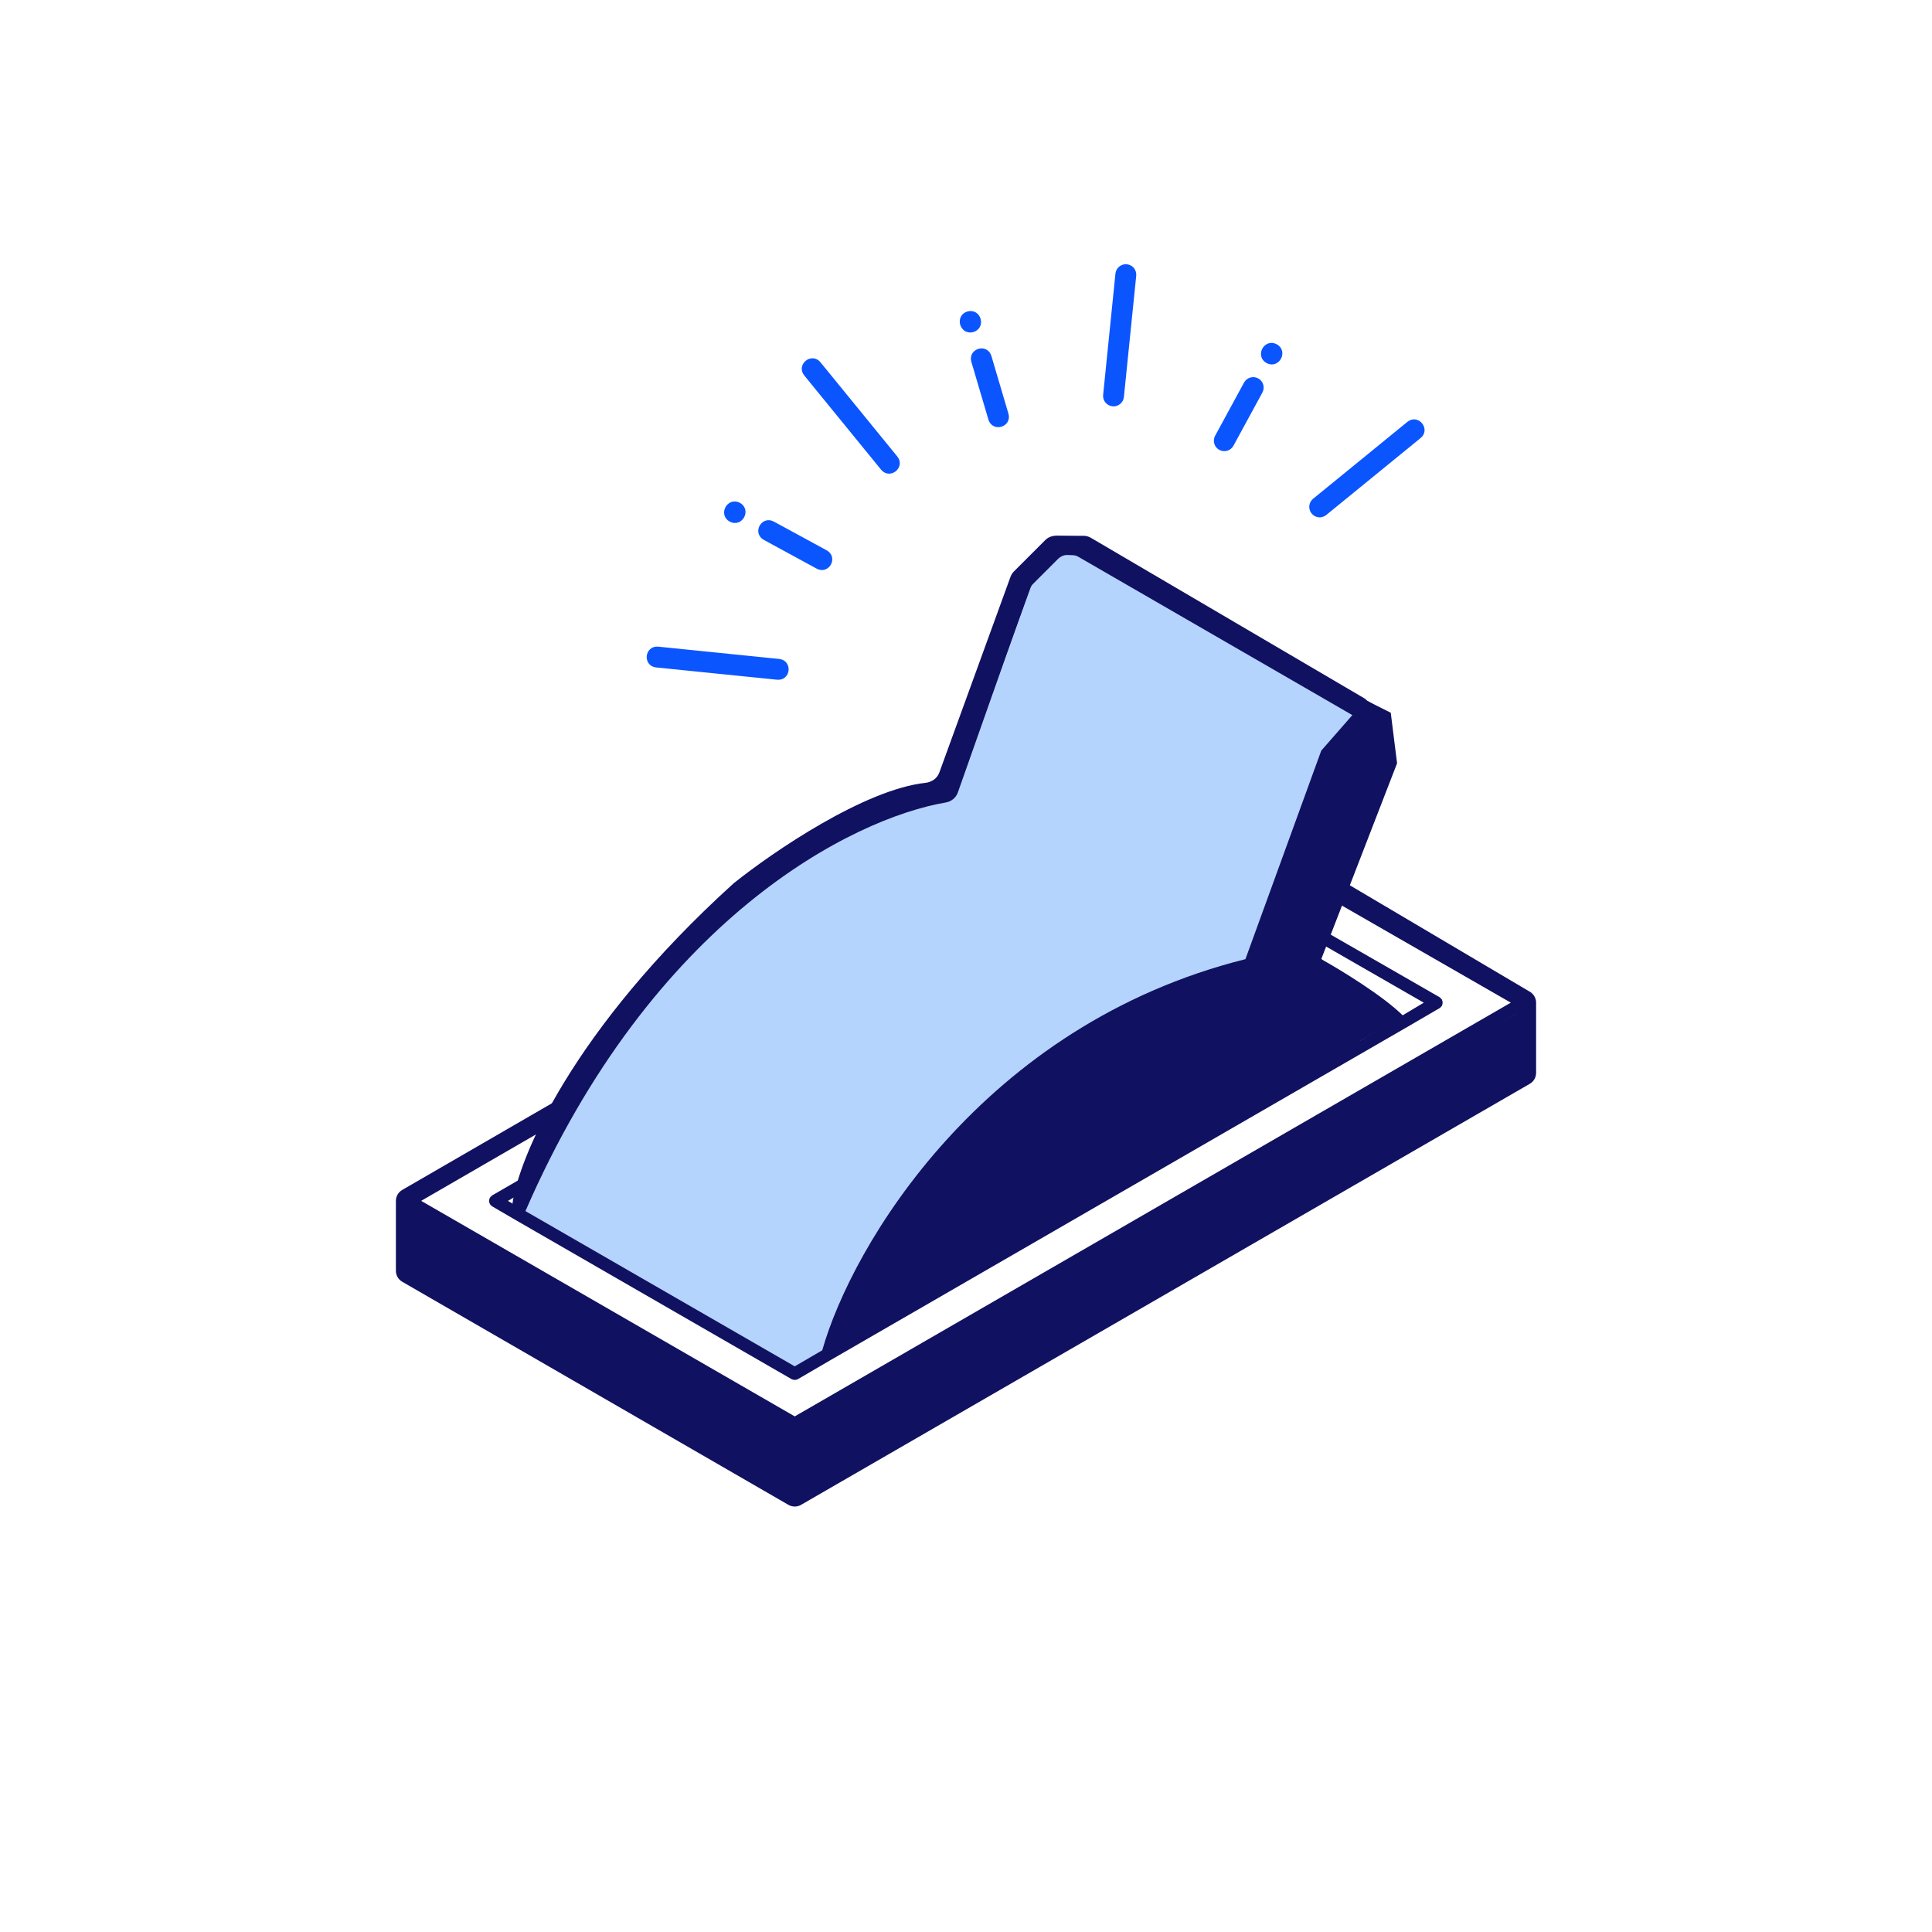
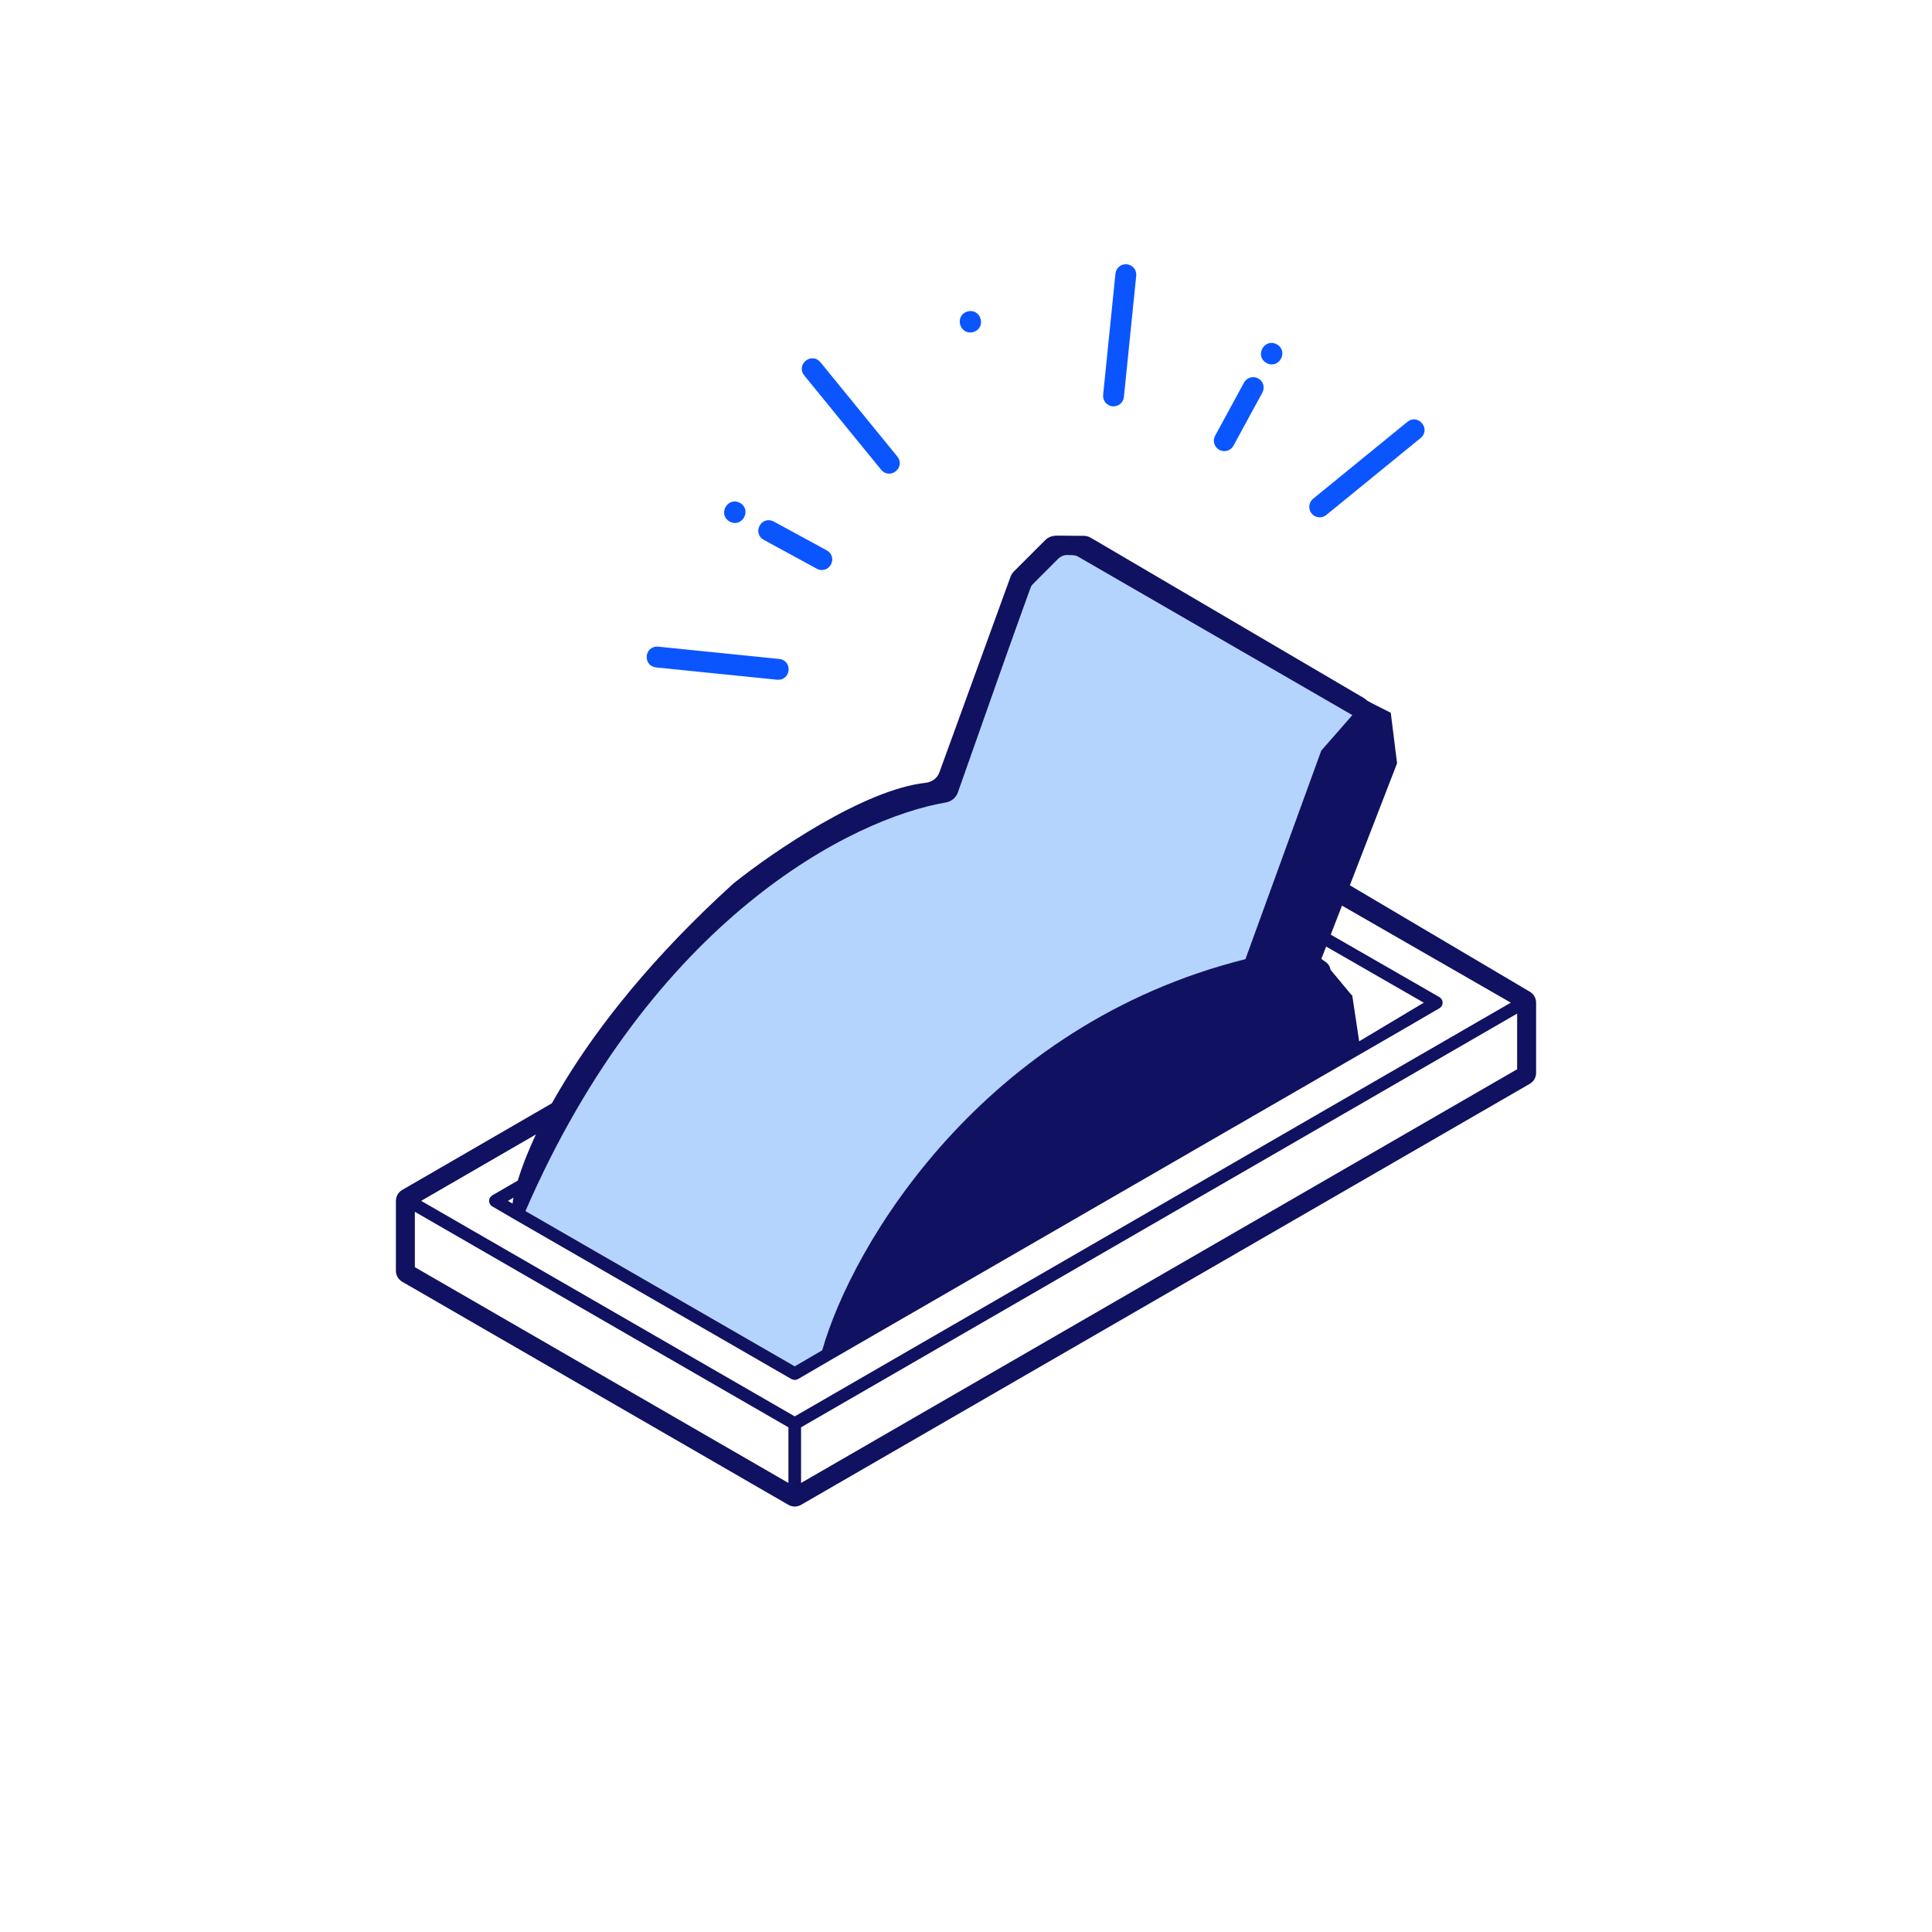
<svg xmlns="http://www.w3.org/2000/svg" width="170" height="170" viewBox="0 0 170 170" fill="none">
  <path d="M70.111 120.539L72.891 118.871L77.339 113.867L109.588 93.294L121.264 63.27L98.468 49.926L93.463 47.702L89.571 51.594L83.455 69.386L74.559 72.722L60.103 83.286L48.983 98.299L46.203 106.639L70.111 120.539Z" fill="#B5D4FD" />
-   <path d="M69.555 124.987L134.052 88.846V94.406L69.555 131.659L35.639 112.199V105.527L69.555 124.987Z" fill="#111161" />
  <path d="M35.391 104.705L48.855 96.911L49.266 96.128C49.283 96.094 49.302 96.061 49.324 96.029L55.083 88.999C55.106 88.964 55.13 88.93 55.157 88.897L60.436 82.597C60.466 82.561 60.498 82.528 60.532 82.496L66.248 77.192C66.288 77.156 66.331 77.122 66.374 77.091L71.224 73.278C71.277 73.243 71.331 73.21 71.388 73.185L77.321 70.162C77.39 70.131 77.461 70.107 77.532 70.09L82.663 68.889L89.244 50.773C89.296 50.63 89.377 50.498 89.483 50.387L92.234 47.493C92.444 47.272 92.735 47.146 93.04 47.146C93.05 47.146 93.059 47.146 93.069 47.146L94.966 47.195C95.152 47.199 95.333 47.251 95.493 47.343L121.837 62.546C122.114 62.706 122.307 62.977 122.37 63.289L122.422 66.562C122.462 66.762 122.446 66.97 122.376 67.162L118.484 77.726L134.607 87.261C134.952 87.46 135.164 87.827 135.164 88.225V94.404C135.164 94.801 134.953 95.169 134.608 95.367L70.487 132.414C70.316 132.513 70.124 132.563 69.931 132.563C69.739 132.563 69.547 132.513 69.375 132.414L35.392 112.783C35.048 112.584 34.836 112.217 34.836 111.82V105.667C34.836 105.27 35.049 104.903 35.391 104.705ZM118.982 63.078C118.984 63.075 118.988 63.074 118.99 63.072C119.027 63.034 119.072 63.009 119.118 62.983C119.136 62.974 119.149 62.959 119.168 62.951C119.173 62.949 119.181 62.948 119.188 62.945L94.781 48.859L93.272 48.821L90.774 51.453L84.026 70.025C84.022 70.037 84.009 70.042 84.005 70.052C83.964 70.146 83.906 70.229 83.823 70.288C83.815 70.292 83.807 70.293 83.799 70.298C83.748 70.331 83.692 70.361 83.63 70.376L77.97 71.7L72.104 74.406L66.243 78.441L60.583 83.693L55.343 89.948L50.731 96.924L50.191 97.96L50.19 97.963L47.027 104.214C47.023 104.223 47.013 104.225 47.008 104.234C47.002 104.247 47.002 104.259 46.993 104.271L46.932 104.362L46.143 106.513L69.93 120.227L72.429 118.769L76.102 111.567C76.107 111.557 76.116 111.551 76.122 111.544C76.127 111.534 76.127 111.522 76.134 111.515L80.756 104.509C80.761 104.499 80.771 104.495 80.778 104.486C80.784 104.477 80.787 104.466 80.793 104.458L86.072 98.157C86.08 98.147 86.092 98.143 86.1 98.134C86.108 98.125 86.112 98.114 86.121 98.106L91.838 92.828C91.849 92.818 92.908 94.406 91.874 92.806C91.883 92.798 91.889 92.786 91.9 92.779L97.859 89.78C98.468 91.626 97.887 89.77 97.901 89.761C97.916 89.753 97.942 93.891 97.942 89.733L103.921 88.367C103.939 88.359 103.959 88.36 103.977 88.354C103.996 88.348 104.009 88.335 104.028 88.33L109.588 84.954L116.26 66.606L116.261 66.604C116.275 66.564 116.303 66.531 116.328 66.495C116.346 66.469 116.357 66.438 116.378 66.415L116.38 66.412L118.982 63.078ZM116.098 84.156L118.915 87.543C118.928 87.551 118.935 87.563 118.947 87.571C118.96 87.58 118.974 87.582 118.987 87.592L119.596 91.626L125.281 88.228L116.451 83.153L116.098 84.156ZM70.487 130.488L133.496 94.084V89.189L70.487 125.593V130.488ZM69.931 124.63L132.939 88.226L117.761 79.502L116.83 82.089L126.667 87.743C126.677 87.749 126.683 87.76 126.693 87.767C126.723 87.787 126.747 87.812 126.774 87.837C126.801 87.863 126.827 87.89 126.848 87.92C126.855 87.93 126.865 87.936 126.871 87.945C126.883 87.966 126.884 87.989 126.893 88.011C126.908 88.047 126.922 88.08 126.93 88.119C126.936 88.153 126.936 88.188 126.937 88.222C126.937 88.258 126.937 88.293 126.93 88.33C126.922 88.368 126.908 88.4 126.895 88.436C126.886 88.458 126.885 88.482 126.872 88.504C126.867 88.513 126.857 88.515 126.853 88.524C126.806 88.595 126.749 88.662 126.669 88.707L126.665 88.711L126.664 88.712L123.752 90.41L123.749 90.411L73.138 119.645L73.136 119.646L73.132 119.649L70.212 121.351L70.208 121.353C70.135 121.395 70.049 121.414 69.964 121.419C69.953 121.42 69.942 121.428 69.932 121.428H69.93C69.91 121.428 69.894 121.415 69.874 121.413C69.798 121.404 69.722 121.392 69.657 121.355L69.654 121.354L45.184 107.245L45.181 107.242H45.179L43.306 106.148C43.226 106.101 43.17 106.036 43.124 105.963C43.118 105.956 43.11 105.953 43.105 105.946C43.093 105.925 43.092 105.902 43.083 105.88C43.066 105.845 43.054 105.81 43.045 105.77C43.038 105.736 43.038 105.701 43.038 105.664C43.038 105.63 43.038 105.595 43.046 105.561C43.054 105.522 43.07 105.488 43.084 105.45C43.093 105.429 43.094 105.406 43.106 105.385C43.112 105.375 43.122 105.371 43.127 105.362C43.149 105.332 43.174 105.306 43.201 105.28C43.227 105.253 43.254 105.226 43.284 105.206C43.293 105.2 43.299 105.191 43.308 105.185L46.108 103.565L48.352 99.13L37.059 105.665L69.931 124.63ZM45.425 105.245L44.693 105.669L45.169 105.946L45.425 105.245ZM36.504 111.5L69.375 130.488V125.593L36.504 106.628V111.5Z" fill="#111161" />
-   <path d="M109.587 84.398C86.457 90.181 74.93 109.604 72.335 118.871L123.487 89.402C121.708 87.623 117.927 85.325 116.259 84.398L122.931 67.162L122.375 62.714L120.151 61.602L116.259 66.05L109.587 84.398Z" fill="#111161" />
+   <path d="M109.587 84.398C86.457 90.181 74.93 109.604 72.335 118.871C121.708 87.623 117.927 85.325 116.259 84.398L122.931 67.162L122.375 62.714L120.151 61.602L116.259 66.05L109.587 84.398Z" fill="#111161" />
  <path d="M94.876 48.988L119.11 62.989C119.407 63.161 119.777 63.149 120.063 62.959C120.618 62.589 120.594 61.765 120.019 61.428L95.991 47.324C95.792 47.208 95.566 47.146 95.335 47.146H92.888C92.544 47.146 92.215 47.282 91.972 47.526L89.219 50.279C89.085 50.413 88.982 50.574 88.917 50.752L82.653 67.977C82.467 68.489 81.981 68.823 81.439 68.882C76.065 69.469 68.055 74.923 64.551 77.726C50.317 90.626 45.647 101.893 45.091 105.914L46.203 106.639C57.39 80.822 75.028 72.001 83.215 70.614C83.702 70.531 84.115 70.203 84.28 69.738L90.586 51.871C90.65 51.689 90.754 51.523 90.891 51.386L93.084 49.194C93.327 48.951 93.656 48.814 94 48.814H94.228C94.456 48.814 94.679 48.874 94.876 48.988Z" fill="#111161" />
  <path d="M97.903 35.603C98.003 35.614 98.105 35.604 98.201 35.575C98.298 35.546 98.388 35.498 98.466 35.434C98.545 35.37 98.609 35.292 98.657 35.203C98.705 35.114 98.735 35.017 98.745 34.916L99.829 24.246C99.849 24.043 99.788 23.84 99.66 23.682C99.531 23.524 99.344 23.424 99.141 23.404C98.939 23.383 98.736 23.444 98.578 23.573C98.42 23.701 98.32 23.888 98.299 24.091L97.216 34.761C97.195 34.964 97.256 35.166 97.385 35.324C97.514 35.482 97.7 35.583 97.903 35.603Z" fill="#0B55FF" stroke="#0B55FF" stroke-width="0.3" />
  <path d="M68.406 59.662L68.406 59.662L68.408 59.663C68.65 59.683 68.852 59.608 68.997 59.473C69.139 59.341 69.22 59.159 69.239 58.975C69.258 58.791 69.217 58.596 69.104 58.438C68.989 58.276 68.806 58.162 68.564 58.133L68.564 58.133L68.561 58.133L57.891 57.049L57.891 57.049L57.889 57.049C57.647 57.028 57.445 57.104 57.3 57.238C57.157 57.37 57.077 57.553 57.058 57.736C57.039 57.92 57.08 58.115 57.193 58.274C57.308 58.435 57.491 58.55 57.733 58.579L57.733 58.579L57.736 58.579L68.406 59.662Z" fill="#0B55FF" stroke="#0B55FF" stroke-width="0.3" />
  <path d="M116.039 45.368L116.041 45.368C116.141 45.379 116.243 45.369 116.34 45.34C116.436 45.311 116.527 45.263 116.605 45.199C116.605 45.199 116.605 45.199 116.605 45.199L124.916 38.42L124.917 38.42C125.105 38.266 125.194 38.07 125.201 37.872C125.207 37.677 125.134 37.491 125.017 37.347C124.9 37.202 124.733 37.092 124.541 37.059C124.345 37.026 124.135 37.074 123.945 37.227L123.944 37.228L115.632 44.007L115.632 44.007L115.631 44.009C115.515 44.106 115.43 44.235 115.387 44.379C115.344 44.524 115.344 44.678 115.388 44.823C115.431 44.967 115.516 45.096 115.631 45.193C115.747 45.29 115.889 45.351 116.039 45.368Z" fill="#0B55FF" stroke="#0B55FF" stroke-width="0.3" />
  <path d="M77.655 41.245L77.655 41.245C77.81 41.433 78.005 41.523 78.204 41.529C78.398 41.536 78.585 41.463 78.729 41.346C78.873 41.228 78.983 41.061 79.016 40.869C79.049 40.673 79.001 40.463 78.848 40.273L78.847 40.273L72.068 31.961L72.068 31.961L72.067 31.96C71.913 31.773 71.718 31.683 71.519 31.677C71.325 31.67 71.138 31.743 70.994 31.86C70.85 31.977 70.74 32.144 70.707 32.336C70.673 32.532 70.722 32.742 70.875 32.933L70.876 32.933L77.655 41.245Z" fill="#0B55FF" stroke="#0B55FF" stroke-width="0.3" />
-   <path d="M87.12 36.892L87.12 36.892L87.121 36.895C87.194 37.128 87.341 37.286 87.52 37.369C87.697 37.451 87.896 37.456 88.074 37.403C88.251 37.35 88.415 37.238 88.518 37.073C88.624 36.905 88.66 36.693 88.595 36.459L88.595 36.459L88.594 36.456L87.087 31.351L87.087 31.351L87.086 31.349C87.013 31.116 86.867 30.958 86.688 30.875C86.511 30.793 86.312 30.788 86.135 30.84C85.957 30.892 85.793 31.004 85.689 31.169C85.583 31.337 85.546 31.549 85.611 31.784L85.611 31.784L85.612 31.787L87.12 36.892Z" fill="#0B55FF" stroke="#0B55FF" stroke-width="0.3" />
  <path d="M85.609 29.073L85.609 29.073L85.614 29.072C86.607 28.76 86.169 27.274 85.165 27.552L85.165 27.552L85.161 27.554C84.164 27.866 84.609 29.35 85.609 29.073Z" fill="#0B55FF" stroke="#0B55FF" stroke-width="0.3" />
  <path d="M107.053 38.413C107.005 38.501 106.974 38.599 106.964 38.699C106.953 38.799 106.962 38.901 106.991 38.998C107.019 39.094 107.067 39.185 107.13 39.263C107.194 39.342 107.272 39.407 107.361 39.455L107.361 39.455C107.54 39.553 107.75 39.575 107.946 39.517C108.141 39.459 108.306 39.326 108.403 39.148L108.403 39.147L110.947 34.471L110.947 34.471C110.995 34.382 111.026 34.285 111.036 34.185C111.047 34.084 111.038 33.983 111.009 33.886C110.981 33.789 110.933 33.699 110.87 33.62L110.755 33.713L110.87 33.62C110.806 33.542 110.728 33.477 110.639 33.428C110.55 33.38 110.453 33.35 110.353 33.339C110.252 33.328 110.151 33.338 110.054 33.366C109.957 33.395 109.867 33.442 109.788 33.506C109.71 33.569 109.645 33.648 109.596 33.736C109.596 33.736 109.596 33.736 109.596 33.736L107.053 38.413ZM107.053 38.413L107.185 38.484M107.053 38.413L107.053 38.413L107.185 38.484M107.185 38.484C107.146 38.556 107.121 38.634 107.113 38.715C107.104 38.795 107.112 38.877 107.135 38.955C107.158 39.033 107.196 39.106 107.247 39.169C107.298 39.232 107.361 39.285 107.432 39.324C107.576 39.402 107.746 39.419 107.903 39.373C108.06 39.327 108.193 39.22 108.271 39.076L107.185 38.484Z" fill="#0B55FF" stroke="#0B55FF" stroke-width="0.3" />
  <path d="M111.515 31.816L111.515 31.816L111.519 31.818C112.44 32.298 113.184 30.941 112.276 30.426L112.276 30.426L112.272 30.424C111.346 29.94 110.612 31.304 111.515 31.816Z" fill="#0B55FF" stroke="#0B55FF" stroke-width="0.3" />
  <path d="M67.27 47.368L67.27 47.368L67.272 47.369L71.948 49.913L71.948 49.913L71.95 49.914C72.165 50.027 72.379 50.036 72.565 49.968C72.748 49.902 72.893 49.765 72.982 49.603C73.071 49.441 73.108 49.245 73.066 49.055C73.022 48.861 72.898 48.685 72.685 48.564L72.685 48.564L72.683 48.562L68.007 46.019L68.007 46.019L68.004 46.017C67.789 45.905 67.574 45.896 67.388 45.964C67.205 46.031 67.061 46.168 66.972 46.331C66.883 46.493 66.847 46.688 66.889 46.878C66.933 47.072 67.058 47.248 67.27 47.368Z" fill="#0B55FF" stroke="#0B55FF" stroke-width="0.3" />
  <path d="M64.276 45.766L64.276 45.766L64.281 45.769C65.203 46.25 65.945 44.891 65.038 44.377L65.038 44.377L65.034 44.374C64.11 43.892 63.371 45.254 64.276 45.766Z" fill="#0B55FF" stroke="#0B55FF" stroke-width="0.3" />
</svg>